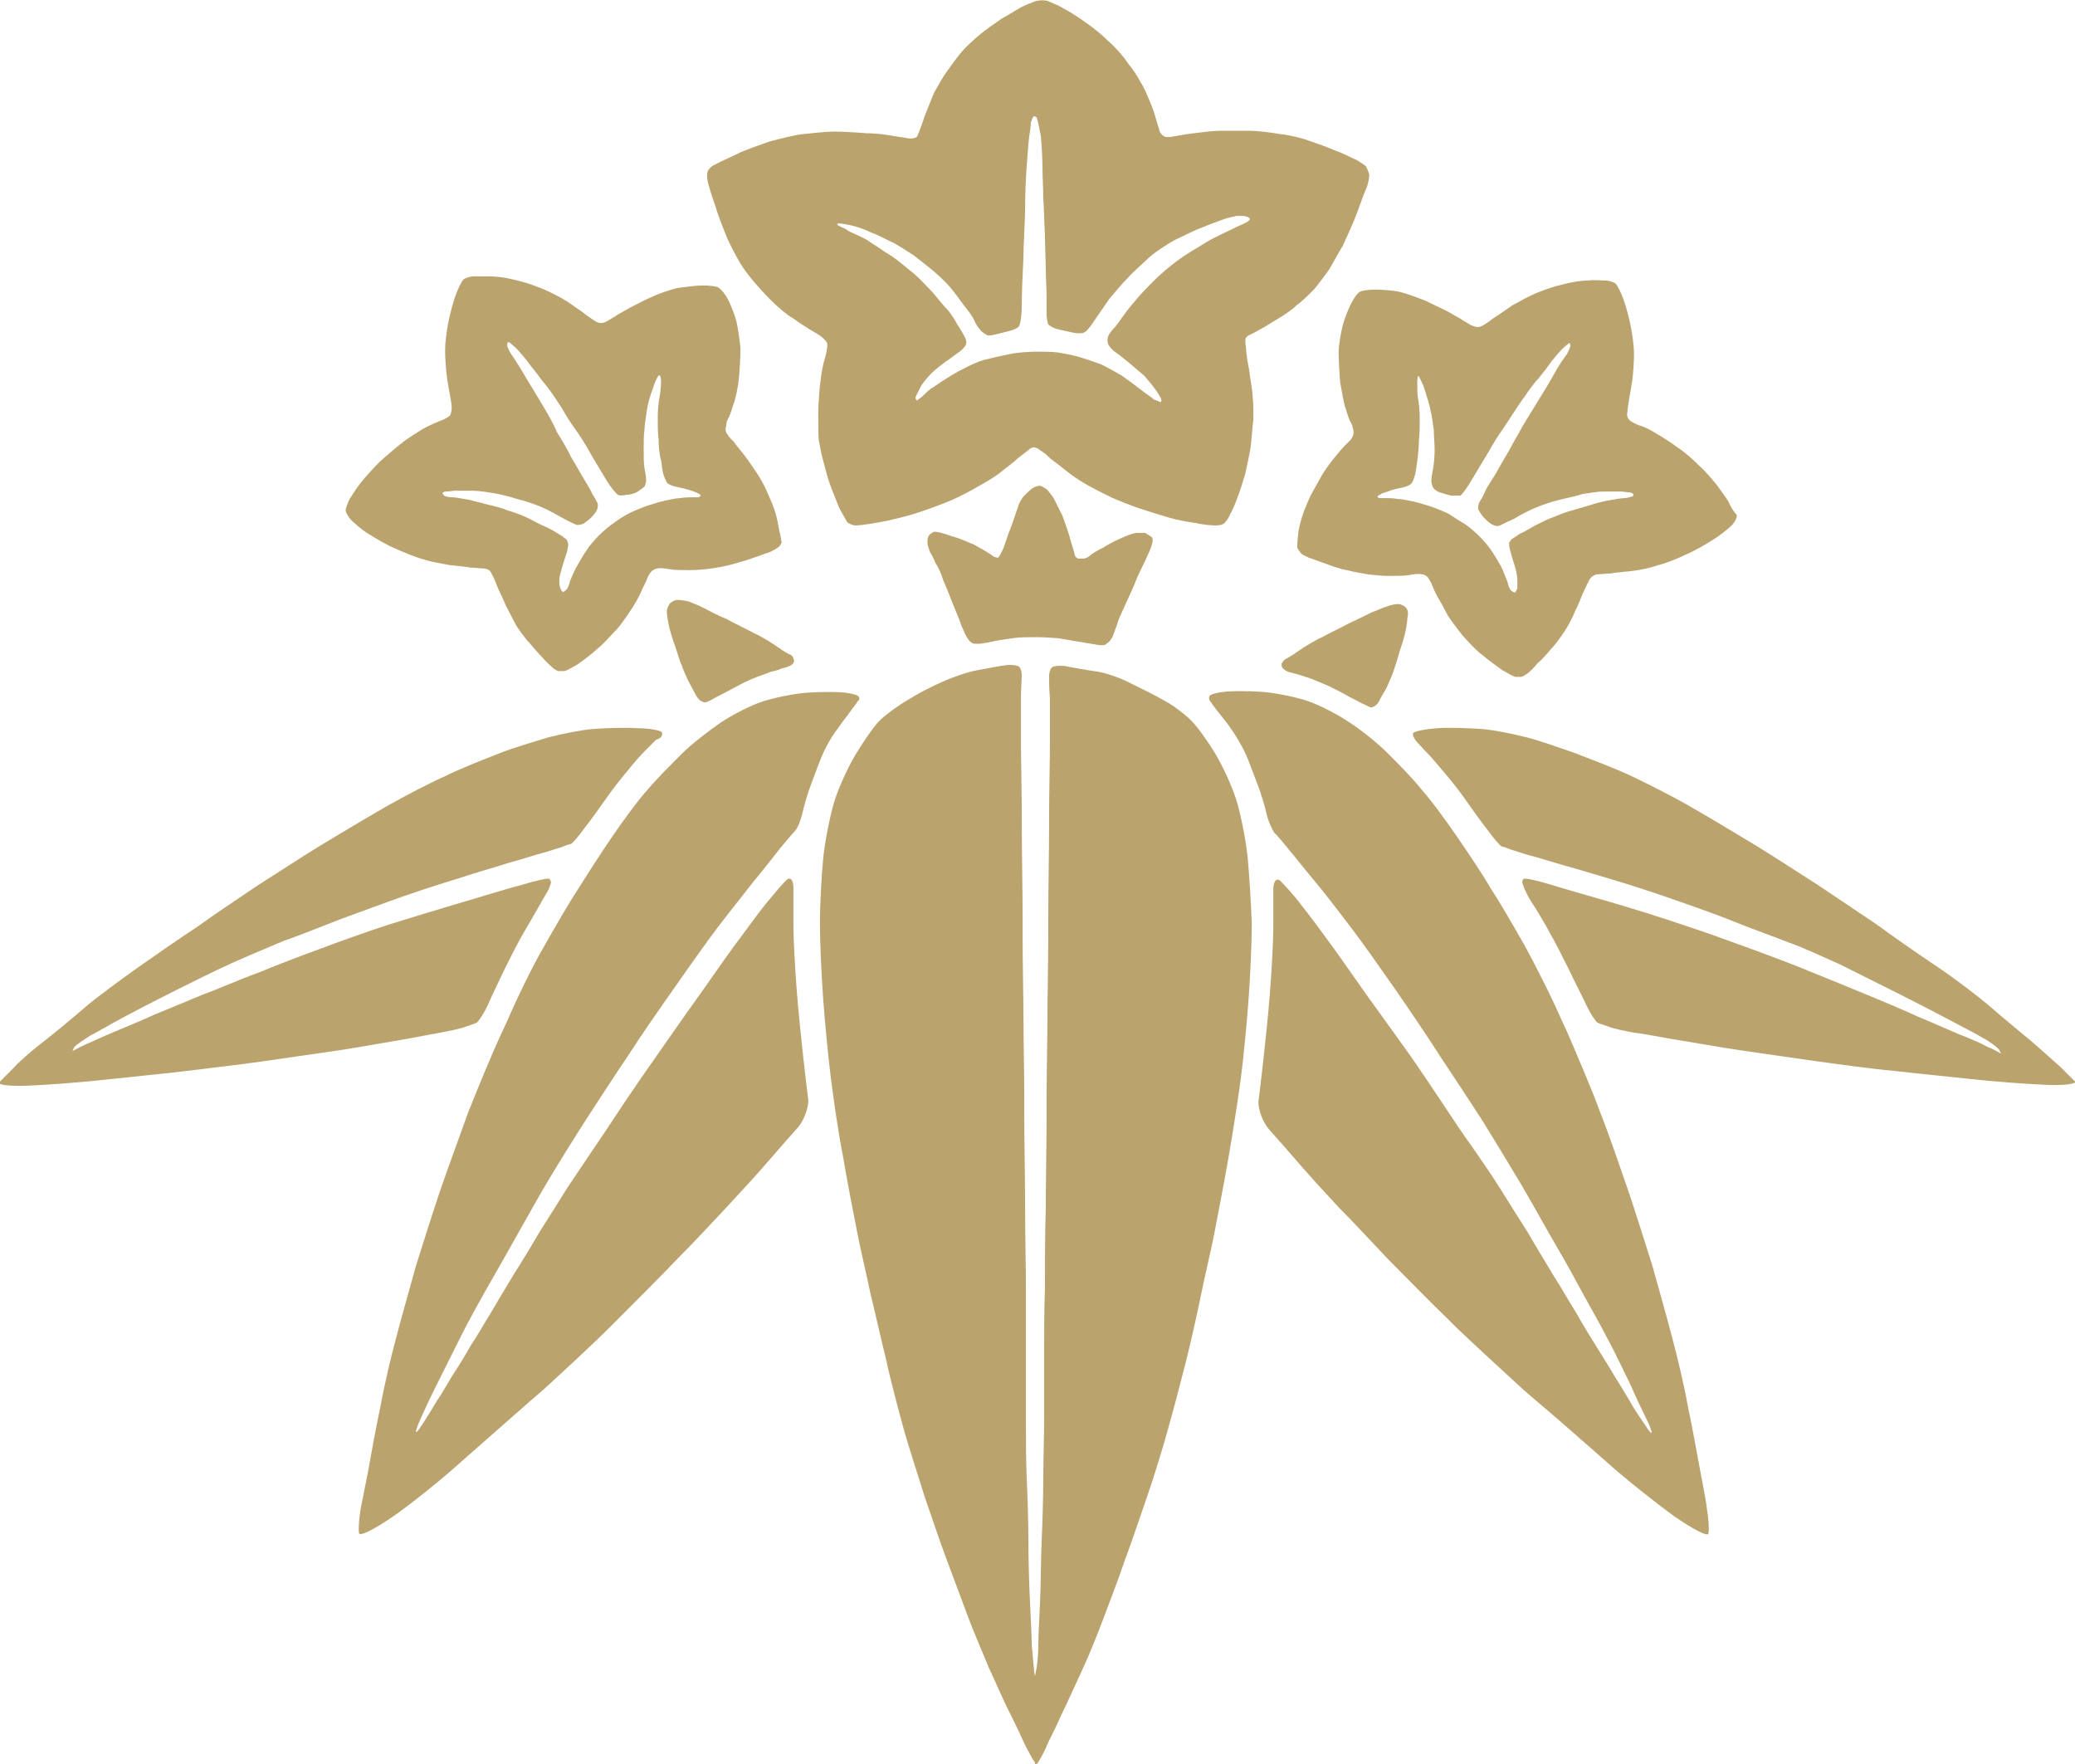
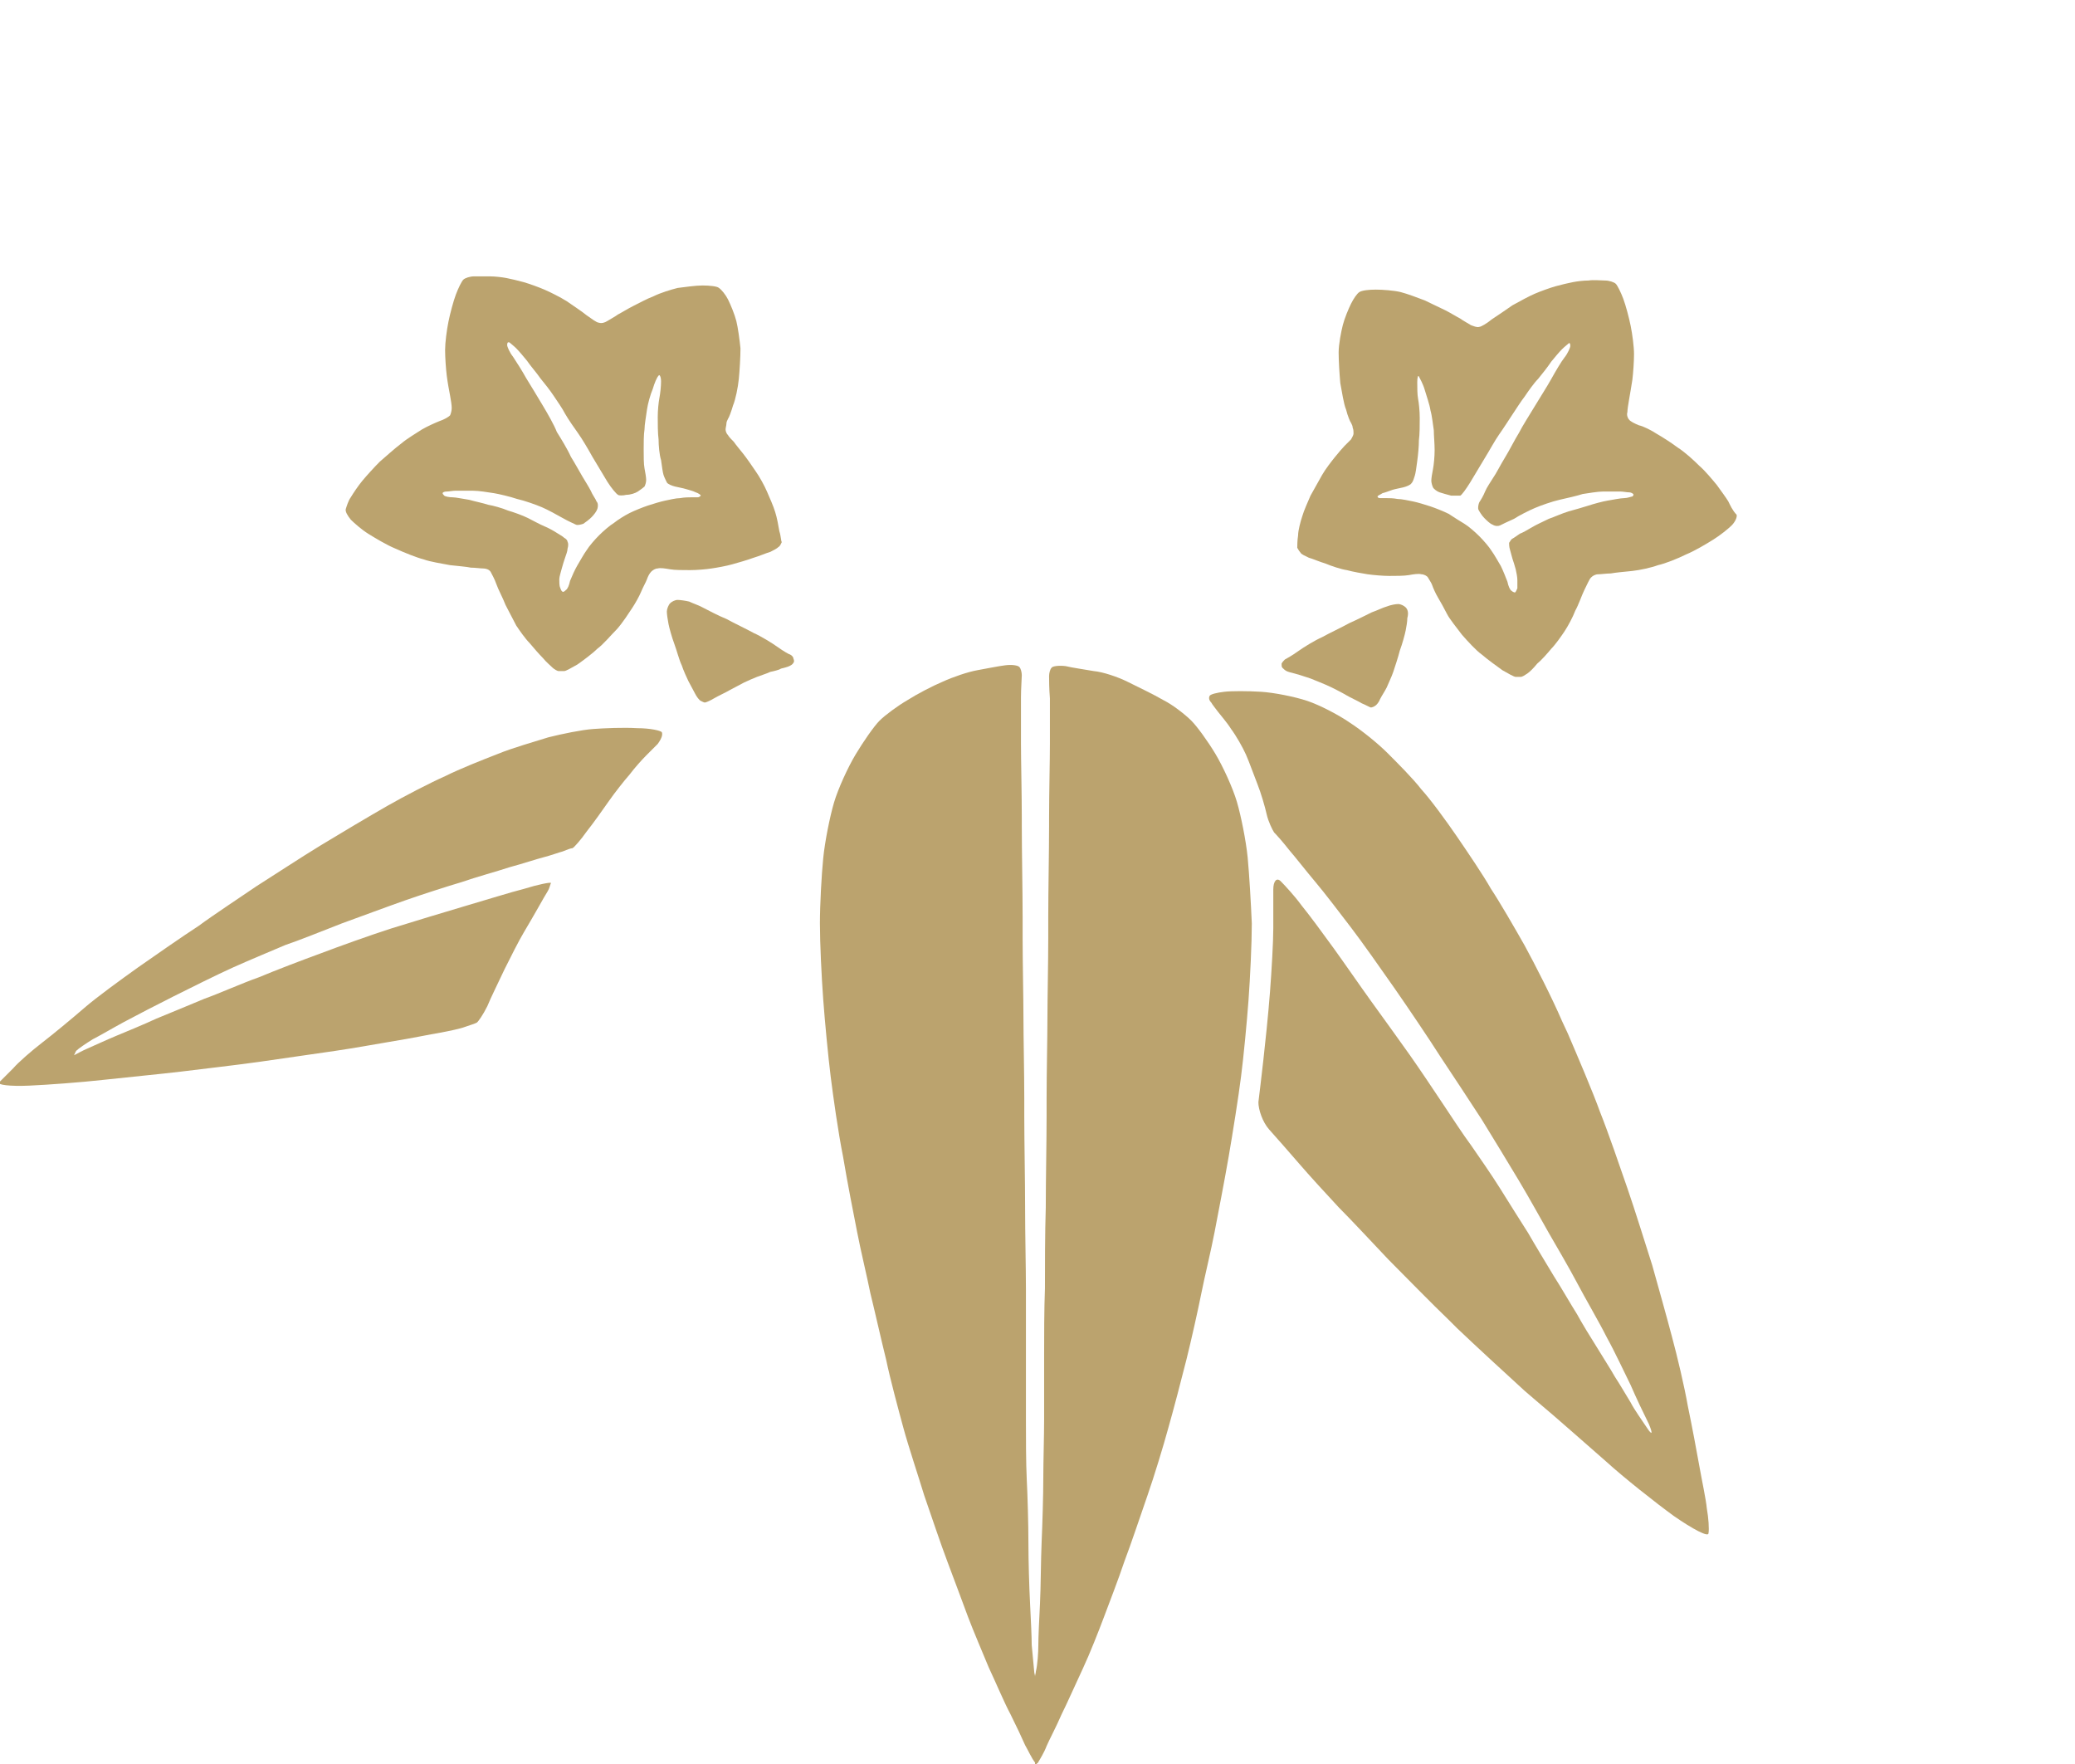
<svg xmlns="http://www.w3.org/2000/svg" version="1.1" id="レイヤー_1" x="0px" y="0px" viewBox="0 0 250.8 213.2" style="enable-background:new 0 0 250.8 213.2;" xml:space="preserve">
  <style type="text/css">
	svg{fill:#bba36e;}
</style>
  <g>
    <g>
      <path d="M169.9,73.4c-0.2-0.2-0.6-0.4-0.9-0.4c-0.3,0-0.9,0.1-1.4,0.3c-0.4,0.1-1.2,0.5-1.8,0.7c-0.6,0.3-1.8,0.9-2.7,1.3    c-0.9,0.5-2.4,1.2-3.3,1.7c-0.9,0.4-2.2,1.2-2.9,1.7c-0.7,0.5-1.4,0.9-1.6,1c-0.1,0.1-0.3,0.3-0.4,0.5c0,0.2,0,0.4,0.1,0.5    c0.1,0.1,0.3,0.3,0.5,0.4c0.2,0.1,0.6,0.2,1,0.3c0.4,0.1,1,0.3,1.3,0.4c0.4,0.1,1.1,0.4,1.6,0.6c0.5,0.2,1.2,0.5,1.6,0.7    c0.4,0.2,1.2,0.6,1.7,0.9c0.5,0.3,1.4,0.7,1.9,1c0.5,0.2,1,0.5,1.1,0.5c0.1,0,0.4-0.1,0.5-0.2c0.2-0.1,0.5-0.5,0.6-0.8    c0.2-0.4,0.6-1,0.8-1.4c0.2-0.5,0.6-1.3,0.8-1.9c0.2-0.6,0.6-1.8,0.8-2.6c0.3-0.8,0.6-1.9,0.7-2.4c0.1-0.5,0.2-1.1,0.2-1.5    C170.3,74,170.1,73.6,169.9,73.4z" />
      <path d="M94,78.2c-0.7-0.5-2-1.3-2.9-1.7c-0.9-0.5-2.4-1.2-3.3-1.7c-1-0.4-2.1-1-2.7-1.3c-0.5-0.3-1.4-0.6-1.8-0.8    c-0.4-0.1-1.1-0.2-1.4-0.2c-0.3,0-0.7,0.2-0.9,0.4c-0.2,0.2-0.4,0.7-0.4,1c0,0.3,0.1,1,0.2,1.5c0.1,0.5,0.4,1.6,0.7,2.4    c0.3,0.8,0.6,2,0.9,2.6c0.2,0.6,0.6,1.5,0.8,1.9c0.2,0.4,0.6,1.1,0.8,1.5c0.2,0.4,0.5,0.8,0.7,0.9c0.2,0.1,0.4,0.2,0.5,0.2    c0.1,0,0.6-0.2,1.1-0.5c0.5-0.3,1.4-0.7,1.9-1c0.6-0.3,1.3-0.7,1.7-0.9c0.4-0.2,1.1-0.5,1.6-0.7c0.5-0.2,1.2-0.4,1.6-0.6    c0.4-0.1,1-0.2,1.3-0.4c0.4-0.1,0.8-0.2,1-0.3c0.2-0.1,0.4-0.2,0.5-0.4c0.1-0.1,0.1-0.3,0-0.5c0-0.2-0.2-0.4-0.4-0.5    C95.4,79.1,94.7,78.7,94,78.2z" />
-       <path d="M138.4,64.4c-0.2,0-0.7,0-1,0c-0.3,0-1.2,0.3-1.8,0.6c-0.7,0.3-1.7,0.8-2.3,1.2c-0.6,0.3-1.3,0.7-1.5,0.9    c-0.2,0.2-0.6,0.4-0.8,0.4c-0.2,0-0.5,0-0.7,0c-0.2-0.1-0.3-0.2-0.4-0.4c0-0.1-0.1-0.5-0.2-0.8c-0.1-0.3-0.3-1-0.5-1.7    c-0.2-0.7-0.6-1.7-0.8-2.3c-0.3-0.6-0.7-1.4-0.9-1.8c-0.2-0.5-0.7-1-0.9-1.3c-0.3-0.2-0.7-0.5-0.9-0.5c-0.2,0-0.6,0.1-0.9,0.3    c-0.3,0.2-0.7,0.6-1,0.9c-0.3,0.3-0.7,1-0.8,1.5c-0.2,0.5-0.5,1.5-0.8,2.3c-0.3,0.7-0.7,1.9-0.9,2.5c-0.3,0.7-0.6,1.2-0.7,1.2    c-0.1,0-0.5-0.1-0.6-0.2c-0.2-0.2-0.6-0.4-0.9-0.6c-0.3-0.2-0.9-0.5-1.4-0.8c-0.5-0.2-1.4-0.6-2-0.8c-0.7-0.2-1.5-0.5-1.9-0.6    c-0.4-0.1-0.9-0.2-1-0.1c-0.1,0.1-0.4,0.2-0.5,0.4c-0.2,0.2-0.2,0.6-0.2,0.9c0,0.3,0.2,0.8,0.3,1.1c0.2,0.3,0.5,0.9,0.7,1.4    c0.3,0.4,0.7,1.3,0.9,2c0.3,0.7,0.8,1.9,1.1,2.7c0.3,0.8,0.9,2.1,1.1,2.8c0.3,0.7,0.6,1.4,0.8,1.6c0.1,0.2,0.3,0.4,0.5,0.5    c0.1,0.1,0.4,0.1,0.6,0.1c0.2,0,0.6,0,0.9-0.1c0.3,0,1-0.2,1.6-0.3c0.5-0.1,1.4-0.2,2-0.3c0.6-0.1,1.8-0.1,2.7-0.1    c1,0,2,0.1,2.2,0.1c0.3,0,0.9,0.1,1.4,0.2c0.5,0.1,1.3,0.2,1.8,0.3c0.5,0.1,1.3,0.2,1.8,0.3c0.4,0.1,0.9,0.1,1.1,0    c0.1-0.1,0.3-0.2,0.5-0.4c0.1-0.1,0.4-0.5,0.5-0.9c0.1-0.3,0.4-1,0.5-1.4c0.1-0.4,0.6-1.4,0.9-2.1c0.3-0.7,0.9-1.9,1.2-2.7    c0.3-0.8,0.9-2,1.2-2.6c0.3-0.7,0.7-1.5,0.8-1.9c0.1-0.3,0.2-0.8,0-1C138.9,64.7,138.6,64.5,138.4,64.4z" />
    </g>
    <g>
      <path d="M208.9,60.6c-0.3-0.5-0.9-1.3-1.4-2c-0.5-0.6-1.4-1.7-2.1-2.3c-0.7-0.7-1.8-1.7-2.6-2.2c-0.8-0.6-1.9-1.3-2.6-1.7    c-0.6-0.4-1.6-0.9-2.1-1c-0.5-0.2-1.1-0.5-1.2-0.7c-0.2-0.2-0.3-0.6-0.2-0.9c0-0.3,0.1-0.9,0.2-1.5c0.1-0.6,0.3-1.7,0.4-2.4    c0.1-0.8,0.2-2.2,0.2-3.1c0-0.9-0.2-2.4-0.4-3.4c-0.2-1-0.6-2.5-0.9-3.3c-0.3-0.8-0.7-1.6-0.9-1.8c-0.2-0.2-0.8-0.4-1.3-0.4    c-0.5,0-1.4-0.1-2,0c-0.6,0-1.4,0.1-1.9,0.2c-0.5,0.1-1.4,0.3-2.1,0.5c-0.7,0.2-1.8,0.6-2.5,0.9c-0.7,0.3-1.8,0.9-2.7,1.4    c-0.7,0.5-1.9,1.3-2.5,1.7c-0.6,0.5-1.3,0.9-1.5,0.9c-0.3,0.1-0.7-0.1-1-0.2c-0.3-0.2-0.9-0.5-1.3-0.8c-0.4-0.2-1.2-0.7-1.8-1    c-0.6-0.3-1.7-0.8-2.5-1.2c-0.8-0.3-2.1-0.8-2.9-1c-0.8-0.2-2.2-0.3-3-0.3c-0.9,0-1.7,0.1-2,0.3c-0.3,0.2-0.7,0.8-1,1.4    c-0.3,0.6-0.8,1.8-1,2.6c-0.2,0.8-0.5,2.3-0.5,3.3c0,1,0.1,2.6,0.2,3.7c0.2,1,0.4,2.5,0.7,3.2c0.2,0.8,0.5,1.5,0.6,1.6    c0.1,0.2,0.2,0.4,0.2,0.6c0.1,0.2,0.1,0.5,0.1,0.7c0,0.2-0.2,0.5-0.3,0.7c-0.2,0.2-0.5,0.5-0.8,0.8c-0.2,0.2-0.8,0.9-1.2,1.4    c-0.4,0.5-1.1,1.4-1.5,2.1c-0.4,0.7-1,1.8-1.4,2.5c-0.3,0.7-0.8,1.8-1,2.5c-0.2,0.6-0.5,1.7-0.5,2.3c-0.1,0.6-0.1,1.3-0.1,1.5    c0.1,0.2,0.3,0.5,0.4,0.6c0.1,0.2,0.6,0.4,1,0.6c0.4,0.1,1.3,0.5,2,0.7c0.7,0.3,1.9,0.7,2.6,0.8c0.7,0.2,1.9,0.4,2.5,0.5    c0.7,0.1,1.9,0.2,2.6,0.2c0.8,0,1.8,0,2.4-0.1c0.5-0.1,1.2-0.2,1.5-0.1c0.3,0,0.7,0.2,0.8,0.4c0.1,0.2,0.4,0.6,0.5,0.9    c0.1,0.3,0.4,1,0.7,1.5c0.3,0.5,0.8,1.4,1.1,2c0.3,0.6,1.2,1.7,1.8,2.5c0.7,0.8,1.7,1.9,2.4,2.4c0.7,0.6,1.8,1.4,2.5,1.9    c0.7,0.4,1.4,0.8,1.6,0.8c0.2,0,0.5,0,0.6,0c0.2,0,0.5-0.2,0.8-0.4c0.3-0.2,0.8-0.7,1.2-1.2c0.5-0.4,1.2-1.2,1.7-1.8    c0.5-0.5,1.2-1.5,1.6-2.1c0.4-0.6,1-1.7,1.3-2.5c0.4-0.7,0.8-1.9,1.1-2.5c0.3-0.6,0.6-1.3,0.8-1.5c0.2-0.2,0.5-0.4,0.9-0.4    c0.3,0,1-0.1,1.5-0.1c0.5-0.1,1.6-0.2,2.6-0.3c0.9-0.1,2.3-0.4,3.1-0.7c0.9-0.2,2.4-0.8,3.4-1.3c1-0.4,2.5-1.3,3.3-1.8    c0.8-0.5,1.8-1.3,2.2-1.7c0.4-0.4,0.7-1,0.6-1.3C209.4,61.7,209.1,61,208.9,60.6z M197.3,60c-0.1,0-0.6,0.2-1,0.2    c-0.4,0-1.4,0.2-2,0.3c-0.6,0.1-1.7,0.4-2.3,0.6c-0.6,0.2-1.7,0.5-2.4,0.7c-0.7,0.2-1.8,0.7-2.4,0.9c-0.6,0.3-1.5,0.7-2,1    c-0.5,0.3-1.2,0.7-1.5,0.8c-0.3,0.2-0.7,0.5-0.9,0.6c-0.2,0.1-0.3,0.4-0.4,0.5c0,0.1,0,0.5,0.1,0.8c0.1,0.3,0.2,0.8,0.3,1.1    c0.1,0.3,0.3,0.9,0.4,1.3c0.1,0.4,0.2,1,0.2,1.3c0,0.3,0,0.8,0,1c-0.1,0.2-0.2,0.5-0.3,0.5c-0.1,0-0.3-0.1-0.4-0.2    c-0.2-0.1-0.4-0.6-0.5-1.1c-0.2-0.5-0.5-1.3-0.8-1.9c-0.3-0.5-0.8-1.4-1.1-1.8c-0.3-0.5-1-1.3-1.5-1.8c-0.5-0.5-1.3-1.2-1.8-1.5    c-0.5-0.3-1.3-0.8-1.9-1.2c-0.6-0.3-1.6-0.7-2.2-0.9c-0.6-0.2-1.6-0.5-2.1-0.6c-0.5-0.1-1.4-0.3-1.9-0.3c-0.5-0.1-1-0.1-1.3-0.1    c-0.2,0-0.6,0-0.8,0c-0.2,0-0.3-0.1-0.3-0.2c0-0.1,0.3-0.2,0.6-0.4c0.4-0.1,0.9-0.3,1.2-0.4c0.3-0.1,0.9-0.2,1.3-0.3    c0.4-0.1,0.9-0.3,1-0.5c0.2-0.2,0.3-0.6,0.4-0.9c0.1-0.3,0.2-1,0.3-1.8c0.1-0.7,0.2-1.8,0.2-2.5c0.1-0.7,0.1-1.9,0.1-2.7    c0-0.8-0.1-1.8-0.2-2.3c-0.1-0.5-0.1-1.4-0.1-2c0-0.6,0.1-0.9,0.2-0.7c0.1,0.2,0.5,0.9,0.7,1.6c0.2,0.7,0.6,1.8,0.7,2.5    c0.2,0.7,0.3,1.8,0.4,2.4c0,0.6,0.1,1.6,0.1,2.4c0,0.8-0.1,1.8-0.2,2.3c-0.1,0.5-0.2,1.1-0.2,1.4c0,0.2,0.1,0.6,0.2,0.8    c0.1,0.2,0.5,0.5,0.8,0.6c0.3,0.1,1,0.3,1.4,0.4c0.4,0,0.9,0,1.1,0c0.2-0.1,0.7-0.8,1.2-1.6c0.5-0.8,1.3-2.2,1.8-3    c0.5-0.8,1.2-2.1,1.7-2.8c0.5-0.7,1.2-1.8,1.6-2.4c0.4-0.6,1.1-1.7,1.5-2.2c0.4-0.6,1.1-1.6,1.6-2.1c0.5-0.6,1.2-1.5,1.6-2.1    c0.4-0.5,1-1.2,1.3-1.5c0.3-0.3,0.7-0.6,0.8-0.7c0.1-0.1,0.2,0,0.2,0.3c0,0.2-0.3,0.9-0.7,1.4c-0.4,0.5-1.1,1.7-1.6,2.6    c-0.5,0.9-1.4,2.3-2,3.3c-0.6,1-1.5,2.4-1.9,3.2c-0.5,0.8-1.2,2.2-1.7,3c-0.5,0.8-1.1,2-1.4,2.4c-0.3,0.5-0.8,1.2-1,1.7    c-0.2,0.5-0.5,1-0.7,1.3c-0.1,0.2-0.2,0.7-0.1,0.9c0.1,0.2,0.4,0.7,0.7,1c0.3,0.3,0.7,0.7,1,0.8c0.3,0.2,0.7,0.2,0.9,0.1    c0.2-0.1,1-0.5,1.7-0.8c0.6-0.4,1.8-1,2.5-1.3c0.7-0.3,2.1-0.8,3-1c0.9-0.2,2.2-0.5,2.8-0.7c0.7-0.1,1.8-0.3,2.5-0.3    c0.7,0,1.7,0,2,0c0.4,0,0.8,0.1,1.1,0.1c0.2,0,0.4,0.1,0.5,0.2C197.5,59.8,197.4,59.9,197.3,60z" />
      <path d="M94.2,64.2c-0.1-0.6-0.3-1.7-0.5-2.3c-0.2-0.7-0.7-1.8-1-2.5c-0.3-0.7-0.9-1.8-1.4-2.5c-0.4-0.6-1.1-1.6-1.5-2.1    c-0.4-0.5-0.9-1.1-1.1-1.4c-0.2-0.2-0.6-0.6-0.7-0.8c-0.2-0.2-0.3-0.5-0.3-0.7c0-0.2,0.1-0.5,0.1-0.7c0-0.2,0.1-0.4,0.2-0.6    c0.1-0.1,0.4-0.9,0.6-1.6c0.3-0.7,0.6-2.2,0.7-3.2c0.1-1,0.2-2.7,0.2-3.7c-0.1-1-0.3-2.5-0.5-3.3c-0.2-0.8-0.7-2-1-2.6    c-0.3-0.6-0.8-1.2-1.1-1.4c-0.2-0.2-1.1-0.3-2-0.3c-0.8,0-2.2,0.2-3,0.3c-0.8,0.2-2.1,0.6-2.9,1c-0.8,0.3-1.9,0.9-2.5,1.2    c-0.6,0.3-1.4,0.8-1.8,1c-0.4,0.3-1,0.6-1.3,0.8c-0.3,0.2-0.7,0.3-1,0.2c-0.3,0-0.9-0.5-1.5-0.9c-0.6-0.5-1.7-1.2-2.4-1.7    c-0.8-0.5-2-1.1-2.7-1.4c-0.7-0.3-1.8-0.7-2.5-0.9c-0.7-0.2-1.6-0.4-2.1-0.5c-0.5-0.1-1.4-0.2-2-0.2c-0.6,0-1.4,0-1.9,0    c-0.5,0-1.1,0.2-1.3,0.4c-0.2,0.2-0.6,1-0.9,1.8c-0.3,0.8-0.7,2.3-0.9,3.3c-0.2,1-0.4,2.5-0.4,3.4c0,0.9,0.1,2.3,0.2,3.1    c0.1,0.8,0.3,1.9,0.4,2.4c0.1,0.5,0.2,1.2,0.2,1.5c0,0.3-0.1,0.7-0.2,0.9c-0.2,0.2-0.7,0.5-1.3,0.7c-0.5,0.2-1.4,0.6-2.1,1    c-0.6,0.4-1.8,1.1-2.5,1.7c-0.8,0.6-1.9,1.6-2.6,2.2c-0.7,0.7-1.6,1.7-2.1,2.3c-0.5,0.6-1.1,1.5-1.4,2c-0.3,0.4-0.5,1.1-0.6,1.4    c-0.1,0.3,0.2,0.8,0.6,1.3c0.4,0.4,1.3,1.2,2.1,1.7c0.8,0.5,2.3,1.4,3.3,1.8c1.1,0.5,2.6,1.1,3.4,1.3c0.8,0.3,2.2,0.5,3.2,0.7    c0.9,0.1,2.1,0.2,2.5,0.3c0.5,0,1.2,0.1,1.5,0.1c0.3,0,0.7,0.1,0.9,0.4c0.1,0.2,0.5,0.9,0.7,1.5c0.2,0.6,0.8,1.7,1.1,2.5    c0.4,0.8,1,1.9,1.3,2.5c0.4,0.6,1.1,1.6,1.6,2.1c0.5,0.6,1.2,1.4,1.6,1.8c0.4,0.5,1,1,1.2,1.2c0.2,0.2,0.6,0.4,0.7,0.4    c0.2,0,0.5,0,0.7,0c0.2,0,0.9-0.4,1.6-0.8c0.7-0.5,1.8-1.3,2.4-1.9c0.7-0.5,1.7-1.7,2.4-2.4c0.7-0.8,1.4-1.9,1.8-2.5    c0.4-0.6,0.9-1.5,1.1-2c0.2-0.5,0.6-1.2,0.7-1.5c0.1-0.3,0.3-0.7,0.5-0.9c0.2-0.2,0.5-0.4,0.8-0.4c0.3-0.1,0.9,0,1.5,0.1    c0.5,0.1,1.6,0.1,2.4,0.1c0.8,0,2-0.1,2.6-0.2c0.7-0.1,1.8-0.3,2.5-0.5c0.7-0.2,1.8-0.5,2.6-0.8c0.7-0.2,1.6-0.6,2-0.7    c0.4-0.2,0.8-0.4,1-0.6c0.2-0.1,0.3-0.4,0.4-0.6C94.4,65.5,94.4,64.8,94.2,64.2z M84.3,60.1c-0.2,0-0.6,0-0.8,0    c-0.2,0-0.8,0-1.3,0.1c-0.5,0-1.3,0.2-1.8,0.3c-0.5,0.1-1.5,0.4-2.1,0.6c-0.6,0.2-1.6,0.6-2.2,0.9c-0.6,0.3-1.4,0.8-1.9,1.2    c-0.5,0.3-1.3,1-1.8,1.5c-0.5,0.5-1.2,1.3-1.5,1.8c-0.3,0.4-0.8,1.3-1.1,1.8c-0.3,0.5-0.7,1.4-0.9,1.9c-0.1,0.5-0.3,1-0.5,1.1    c-0.1,0.1-0.3,0.3-0.4,0.2c-0.1,0-0.2-0.2-0.3-0.5c-0.1-0.2-0.1-0.7-0.1-1c0-0.3,0.2-0.9,0.3-1.3c0.1-0.4,0.3-1,0.4-1.3    c0.1-0.3,0.3-0.8,0.3-1.1c0.1-0.3,0.1-0.7,0-0.8c0-0.2-0.2-0.4-0.4-0.5c-0.2-0.2-0.6-0.4-0.9-0.6c-0.3-0.2-1-0.6-1.5-0.8    c-0.5-0.2-1.4-0.7-2-1c-0.6-0.3-1.7-0.7-2.4-0.9c-0.7-0.3-1.8-0.6-2.4-0.7c-0.6-0.2-1.6-0.4-2.3-0.6c-0.7-0.1-1.6-0.3-2-0.3    c-0.4,0-0.9-0.1-1-0.2c-0.1-0.1-0.2-0.2-0.2-0.3c0-0.1,0.2-0.2,0.5-0.2c0.3,0,0.7-0.1,1.1-0.1c0.4,0,1.3,0,2,0    c0.8,0,1.9,0.2,2.6,0.3c0.6,0.1,1.9,0.4,2.8,0.7c0.9,0.2,2.3,0.7,3,1c0.7,0.3,1.8,0.9,2.5,1.3c0.7,0.4,1.4,0.7,1.6,0.8    c0.2,0.1,0.6,0,0.9-0.1c0.3-0.2,0.7-0.5,1-0.8c0.3-0.3,0.6-0.7,0.7-1c0.1-0.3,0.1-0.7-0.1-0.9c-0.1-0.3-0.5-0.8-0.7-1.3    c-0.2-0.4-0.7-1.2-1-1.7c-0.3-0.5-0.9-1.6-1.4-2.4c-0.4-0.9-1.2-2.2-1.7-3C67,51.4,66.2,50,65.6,49c-0.6-1-1.5-2.5-2-3.3    c-0.5-0.9-1.2-2-1.6-2.6c-0.4-0.5-0.7-1.2-0.7-1.4c0-0.3,0.1-0.4,0.3-0.3c0.1,0.1,0.5,0.4,0.8,0.7c0.3,0.3,0.9,1,1.3,1.5    c0.4,0.6,1.2,1.5,1.6,2.1c0.5,0.6,1.2,1.5,1.6,2.1c0.4,0.6,1.1,1.6,1.4,2.2c0.4,0.7,1.1,1.7,1.6,2.4c0.5,0.7,1.2,1.9,1.7,2.8    c0.5,0.8,1.3,2.2,1.8,3c0.5,0.8,1.1,1.5,1.3,1.6c0.1,0.1,0.6,0.1,1,0c0.5,0,1.1-0.2,1.4-0.4c0.3-0.2,0.7-0.5,0.8-0.6    c0.1-0.2,0.2-0.5,0.2-0.8c0-0.3-0.1-0.9-0.2-1.4c-0.1-0.5-0.1-1.5-0.1-2.3c0-0.7,0-1.8,0.1-2.4c0-0.6,0.2-1.6,0.3-2.4    c0.1-0.7,0.4-1.8,0.7-2.5c0.2-0.7,0.5-1.4,0.7-1.6c0.1-0.2,0.3,0.1,0.3,0.7c0,0.6-0.1,1.5-0.2,2c-0.1,0.5-0.2,1.5-0.2,2.3    c0,0.7,0,2,0.1,2.7c0,0.7,0.1,1.9,0.3,2.5c0.1,0.7,0.2,1.5,0.3,1.8c0.1,0.3,0.3,0.7,0.4,0.9c0.1,0.2,0.6,0.4,1,0.5    c0.4,0.1,1,0.2,1.3,0.3c0.3,0.1,0.8,0.2,1.2,0.4c0.3,0.1,0.6,0.3,0.6,0.4C84.6,60,84.5,60.1,84.3,60.1z" />
-       <path d="M165.5,21.1c-0.1-0.4-0.3-0.8-0.4-1c-0.2-0.2-0.7-0.5-1.2-0.8c-0.5-0.2-1.6-0.8-2.5-1.1c-0.9-0.4-2.3-0.9-3.2-1.2    c-0.8-0.3-2.4-0.7-3.5-0.8c-1.1-0.2-2.8-0.4-3.8-0.4c-1,0-2.5,0-3.4,0c-0.9,0-2.3,0.2-3.2,0.3c-0.9,0.1-2,0.3-2.5,0.4    c-0.5,0.1-1,0.1-1.2-0.1c-0.2-0.1-0.5-0.5-0.5-0.8c-0.1-0.3-0.3-0.9-0.4-1.3c-0.1-0.4-0.4-1.3-0.7-2c-0.3-0.7-0.7-1.7-1.1-2.3    c-0.3-0.6-1-1.7-1.6-2.4c-0.5-0.8-1.6-2-2.3-2.6c-0.7-0.7-1.9-1.7-2.8-2.3c-0.8-0.6-2.1-1.4-2.7-1.7c-0.6-0.4-1.5-0.7-1.9-0.9    c-0.4-0.1-1.1-0.1-1.6,0.1c-0.5,0.2-1.3,0.5-1.8,0.8c-0.5,0.3-1.5,0.9-2.2,1.3c-0.7,0.5-1.9,1.3-2.6,1.9c-0.7,0.6-1.7,1.5-2.2,2.1    c-0.5,0.6-1.3,1.7-1.8,2.4c-0.5,0.7-1.1,1.8-1.5,2.5c-0.3,0.7-0.8,2-1.2,3c-0.3,1-0.7,1.9-0.8,2.2c-0.1,0.3-0.7,0.4-1.2,0.3    c-0.5-0.1-1.4-0.2-1.9-0.3c-0.5-0.1-1.9-0.3-3.1-0.3c-1.2-0.1-2.9-0.2-3.9-0.2c-1,0-2.6,0.2-3.7,0.3c-1.1,0.1-2.9,0.6-4.1,0.9    c-1.1,0.4-2.9,1-3.9,1.5c-1,0.5-2.2,1-2.7,1.3c-0.5,0.2-0.9,0.7-0.9,1c-0.1,0.3,0,0.9,0.1,1.3c0.1,0.4,0.5,1.7,0.9,2.8    c0.3,1.1,1,2.8,1.4,3.8c0.4,0.9,1.1,2.2,1.5,2.9c0.4,0.7,1.1,1.6,1.6,2.2c0.5,0.6,1.4,1.6,2.1,2.3c0.7,0.7,1.9,1.8,2.8,2.3    c0.8,0.6,2.1,1.4,2.8,1.8c0.7,0.4,1.3,1,1.3,1.3c0,0.3-0.1,1.1-0.3,1.7c-0.2,0.6-0.4,1.7-0.5,2.5c-0.1,0.7-0.3,2.7-0.3,4.2    c0,1.5,0,3.1,0.1,3.4c0.1,0.4,0.2,1.2,0.4,1.9c0.2,0.7,0.5,2,0.8,2.9c0.3,0.9,0.9,2.3,1.2,3.1c0.4,0.8,0.9,1.6,1,1.8    c0.2,0.2,0.7,0.4,1,0.4c0.4,0,1.2-0.1,1.8-0.2c0.6-0.1,1.8-0.3,2.6-0.5c0.9-0.2,2.5-0.6,3.6-1c1.2-0.4,2.8-1,3.7-1.4    c0.9-0.4,2.3-1.1,3.1-1.6c0.9-0.5,2.1-1.2,2.7-1.7c0.6-0.5,1.6-1.2,2.1-1.7c0.5-0.4,1.2-0.9,1.4-1.1c0.2-0.2,0.6-0.3,0.7-0.2    c0.1,0,0.4,0.1,0.6,0.3c0.2,0.1,0.4,0.3,0.6,0.4c0.1,0.1,0.5,0.5,0.9,0.8c0.4,0.3,1.2,0.9,1.8,1.4c0.6,0.5,1.7,1.2,2.4,1.6    c0.7,0.4,1.9,1,2.9,1.5c0.9,0.4,2.4,1,3.3,1.3c0.9,0.3,2.5,0.8,3.5,1.1c1,0.3,2.5,0.6,3.4,0.7c0.8,0.2,1.9,0.3,2.4,0.3    c0.5,0,1-0.1,1.2-0.4c0.2-0.2,0.5-0.7,0.6-1c0.2-0.3,0.6-1.2,0.8-1.8c0.3-0.7,0.7-2,1-3c0.2-1,0.6-2.6,0.7-3.6    c0.1-0.9,0.2-2.3,0.3-3.1c0-0.8,0-2-0.1-2.7c0-0.7-0.3-2.1-0.4-3.1c-0.2-1-0.4-2.2-0.4-2.8c-0.1-0.6-0.1-1.1,0-1.2    c0.1-0.1,0.3-0.3,0.6-0.4c0.2-0.1,0.8-0.4,1.3-0.7c0.4-0.2,1.3-0.8,2-1.2c0.7-0.4,1.7-1.1,2.2-1.6c0.6-0.4,1.5-1.3,2.1-1.9    c0.6-0.7,1.4-1.8,1.9-2.5c0.4-0.7,1.1-2,1.6-2.8c0.4-0.9,1.1-2.4,1.5-3.4c0.4-1,0.9-2.5,1.2-3.2C165.4,22.3,165.5,21.4,165.5,21.1    z M150.9,26.7c-0.2,0.2-1.2,0.6-2,1c-0.8,0.4-2.4,1.1-3.3,1.7c-1,0.6-2.5,1.5-3.3,2.1c-0.8,0.6-2,1.6-2.7,2.3    c-0.7,0.7-1.6,1.6-2.1,2.2c-0.5,0.6-1.2,1.4-1.6,2c-0.4,0.5-0.9,1.3-1.2,1.6c-0.3,0.3-0.6,0.7-0.7,0.9c-0.1,0.2-0.2,0.6-0.1,0.9    c0,0.3,0.4,0.7,0.7,1c0.3,0.2,1.1,0.8,1.7,1.3c0.6,0.5,1.5,1.3,2,1.7c0.5,0.6,1.1,1.3,1.3,1.6c0.3,0.4,0.6,0.9,0.7,1.1    c0.1,0.2,0.1,0.4,0,0.5c-0.1,0-0.4-0.2-0.8-0.3c-0.3-0.3-1-0.7-1.6-1.2c-0.5-0.4-1.6-1.2-2.3-1.7c-0.7-0.4-1.9-1.1-2.6-1.4    c-0.8-0.3-2-0.7-2.7-0.9c-0.7-0.2-1.8-0.4-2.4-0.5c-0.7-0.1-1.9-0.1-2.7-0.1c-0.8,0-2.3,0.1-3.2,0.3c-1,0.2-2.3,0.5-3.1,0.7    c-0.7,0.2-1.8,0.7-2.5,1.1c-0.7,0.3-1.6,0.9-2.1,1.2c-0.5,0.3-1.2,0.8-1.5,1c-0.4,0.2-0.8,0.6-1,0.8c-0.2,0.2-0.5,0.5-0.6,0.5    c-0.2,0.2-0.4,0.3-0.4,0.3c-0.1-0.1-0.2-0.3-0.1-0.5c0.1-0.2,0.4-0.8,0.6-1.2c0.2-0.4,0.9-1.2,1.3-1.6c0.5-0.5,1.3-1.1,1.7-1.4    c0.5-0.3,1.1-0.8,1.4-1c0.3-0.2,0.7-0.5,0.8-0.7c0.2-0.2,0.3-0.4,0.3-0.6c0-0.2-0.1-0.5-0.2-0.7c-0.1-0.2-0.5-0.9-0.9-1.5    c-0.3-0.6-0.9-1.5-1.3-1.9c-0.4-0.4-1.2-1.4-1.7-2c-0.6-0.6-1.5-1.6-2.2-2.2c-0.6-0.5-1.6-1.3-2.1-1.7c-0.5-0.4-1.4-0.9-1.8-1.2    c-0.4-0.3-1.1-0.7-1.5-1c-0.4-0.3-1.1-0.6-1.5-0.8c-0.4-0.2-1-0.4-1.2-0.6c-0.3-0.2-0.6-0.3-0.8-0.4c-0.2-0.1-0.4-0.2-0.4-0.3    c0-0.1,0.1-0.1,0.2-0.1c0.2,0,0.8,0.1,1.3,0.2c0.6,0.1,1.8,0.5,2.6,0.9c0.9,0.3,2.1,1,2.8,1.3c0.7,0.4,1.8,1.1,2.4,1.5    c0.6,0.5,1.8,1.4,2.5,2c0.8,0.7,1.7,1.6,2,2c0.4,0.5,1,1.3,1.5,2c0.5,0.6,1.1,1.4,1.3,1.9c0.2,0.5,0.6,1,0.8,1.2    c0.2,0.2,0.5,0.4,0.7,0.5c0.2,0.1,0.7,0,1.1-0.1c0.4-0.1,1.2-0.3,1.6-0.4c0.4-0.1,0.9-0.3,1.1-0.5c0.2-0.1,0.4-1.3,0.4-2.7    c0-1.3,0.1-3.8,0.2-5.6c0-1.7,0.2-4.4,0.2-6c0-1.6,0.1-3.9,0.2-5.2c0.1-1.3,0.2-2.8,0.3-3.5c0.1-0.6,0.2-1.4,0.2-1.7    c0.1-0.3,0.2-0.6,0.3-0.7c0.1-0.1,0.3,0,0.4,0.1c0.1,0.2,0.3,1.2,0.5,2.2c0.1,1,0.2,2.7,0.2,3.8c0,1,0.1,2.7,0.1,3.8    c0.1,1,0.1,3,0.2,4.3c0,1.3,0.1,3.2,0.1,4.2c0,1,0.1,2.5,0.1,3.3c0,0.8,0,1.8,0,2.2c0,0.4,0.1,0.9,0.2,1.2    c0.2,0.2,0.7,0.5,1.2,0.6c0.5,0.1,1.3,0.3,1.8,0.4c0.5,0.1,1.1,0.1,1.3,0c0.3-0.1,0.8-0.7,1.3-1.5c0.5-0.7,1.3-1.9,1.8-2.6    c0.6-0.7,1.5-1.8,2.2-2.5c0.6-0.7,1.9-1.8,2.6-2.5c0.8-0.7,2.2-1.6,3.1-2.1c0.9-0.4,2.4-1.2,3.3-1.5c0.9-0.4,2.1-0.8,2.6-1    c0.5-0.2,1.2-0.3,1.5-0.4c0.3,0,0.7,0,1,0C151.2,26.3,151.2,26.5,150.9,26.7z" />
    </g>
    <path d="M150.8,103.6c-0.2-2-0.8-5-1.3-6.7c-0.5-1.7-1.7-4.3-2.6-5.8c-0.9-1.5-2.2-3.3-2.9-4c-0.7-0.7-2.2-1.9-3.4-2.5   c-1.2-0.7-3.1-1.6-4.3-2.2c-1.2-0.6-3-1.2-4.1-1.3c-1.1-0.2-2.6-0.4-3.4-0.6c-0.8-0.1-1.6,0-1.7,0.2c-0.2,0.2-0.3,0.7-0.3,1   c0,0.3,0,1.5,0.1,2.7c0,1.1,0,3.6,0,5.5c0,2-0.1,6-0.1,9l0,0.9c0,3-0.1,7.9-0.1,11l0,2.5c0,3-0.1,7.4-0.1,9.7   c0,2.3-0.1,6.7-0.1,9.7l0,2.1c0,3-0.1,8-0.1,11v0.1c-0.1,3-0.1,7.4-0.1,9.8c-0.1,2.4-0.1,6.1-0.1,8.2c0,2.2,0,5.6,0,7.6   c0,2-0.1,5.2-0.1,7.2c0,1.9-0.1,5.4-0.2,7.6c-0.1,2.2-0.1,5.6-0.2,7.5c-0.1,1.9-0.2,4.1-0.2,5c0,0.9-0.1,2.4-0.3,3.2   c0,0.2-0.1,0.4-0.1,0.6c0-0.2-0.1-0.4-0.1-0.6c-0.1-0.9-0.2-2.3-0.3-3.2c0-0.9-0.1-3.1-0.2-5c-0.1-1.9-0.2-5.2-0.2-7.4   c0-2.2-0.1-5.7-0.2-7.6c-0.1-2-0.1-5.2-0.1-7.2c0-2,0-5.4,0-7.6c0-2.2,0-5.9,0-8.2c0-2.4-0.1-6.8-0.1-9.8v-0.2c0-3-0.1-7.9-0.1-11   l0-2.1c0-3-0.1-7.4-0.1-9.7c0-2.3-0.1-6.7-0.1-9.7v-2.5c0-3-0.1-8-0.1-11v-0.9c0-3-0.1-7.1-0.1-9c0-2,0-4.5,0-5.6   c0-1.1,0.1-2.3,0.1-2.7c0-0.3-0.1-0.8-0.3-1c-0.2-0.2-0.9-0.3-1.7-0.2c-0.8,0.1-2.3,0.4-3.4,0.6c-1.1,0.2-2.9,0.8-4.2,1.4   c-1.2,0.5-3.1,1.5-4.2,2.2c-1.2,0.7-2.7,1.8-3.4,2.5c-0.7,0.7-2,2.6-2.9,4.1c-0.9,1.5-2.1,4.1-2.6,5.8c-0.5,1.7-1.1,4.7-1.3,6.7   c-0.2,2-0.4,5.6-0.4,7.9c0,2.4,0.2,6.5,0.4,9.2c0.2,2.7,0.6,6.9,0.9,9.3c0.3,2.4,0.9,6.7,1.5,9.7c0.5,3,1.3,7.1,1.7,9.1   c0.4,2.1,1.2,5.4,1.6,7.4c0.5,2,1.3,5.6,1.9,8c0.5,2.4,1.5,6.1,2.1,8.3c0.6,2.2,1.8,5.8,2.5,8.1c0.8,2.3,2,5.9,2.8,8   c0.8,2.1,1.9,5.1,2.5,6.7c0.6,1.6,1.8,4.4,2.5,6.1c0.8,1.7,1.9,4.3,2.6,5.6c0.7,1.4,1.5,3.1,1.8,3.8c0.4,0.7,0.8,1.6,1.2,2.1   c0,0,0,0,0,0.1c0,0,0,0,0,0.1c0.1,0,0.1,0,0.1,0c0,0,0,0.1,0.1,0h0c0-0.1,0-0.1,0.1-0.1c0.3-0.5,0.8-1.3,1.1-2.1   c0.3-0.7,1.2-2.4,1.8-3.8c0.7-1.4,1.8-3.9,2.6-5.6c0.8-1.7,1.9-4.5,2.5-6.1c0.6-1.6,1.8-4.7,2.5-6.8c0.8-2.1,2-5.7,2.8-8   c0.8-2.3,1.9-5.9,2.5-8.1c0.6-2.1,1.6-5.9,2.2-8.3c0.6-2.4,1.4-6,1.8-8c0.4-2,1.2-5.3,1.6-7.4c0.4-2.1,1.2-6.2,1.7-9.1   c0.5-2.9,1.2-7.3,1.5-9.7c0.3-2.3,0.7-6.5,0.9-9.2c0.2-2.7,0.4-6.9,0.4-9.3C151.2,109.2,151,105.7,150.8,103.6z" />
    <path d="M146.2,84.1c0.1-0.2,0.9-0.4,1.8-0.5c0.8-0.1,2.8-0.1,4.4,0c1.6,0.1,4.1,0.6,5.6,1.1c1.5,0.5,3.8,1.7,5.1,2.6   c1.4,0.9,3.4,2.5,4.6,3.7c1.2,1.2,3.1,3.1,4.1,4.4c1.1,1.2,3,3.8,4.3,5.7c1.3,1.9,3.2,4.7,4.1,6.3c1,1.5,2.8,4.6,4.1,6.9   c1.2,2.2,3.3,6.3,4.5,9.1l0.7,1.5c1.2,2.8,3,7,3.9,9.5c1,2.5,2.4,6.6,3.3,9.2c0.9,2.6,2.2,6.8,3,9.3c0.7,2.5,1.8,6.4,2.4,8.7   c0.6,2.2,1.5,6,1.9,8.3c0.5,2.4,1.1,5.6,1.4,7.3c0.3,1.7,0.8,4,0.9,5.1c0.2,1.1,0.3,2.5,0.2,3c0,0.5-1.9-0.5-4.2-2.1   c-2.2-1.6-6-4.6-8.2-6.6c-2.3-2-6-5.3-8.4-7.3l-1.4-1.2c-2.3-2.1-6-5.5-8.2-7.6l-0.9-0.9c-2.2-2.1-5.5-5.5-7.4-7.4   c-1.8-1.9-4.5-4.8-6-6.3c-1.4-1.5-3.6-3.9-4.8-5.3c-1.2-1.4-2.8-3.2-3.6-4.1c-0.8-0.9-1.3-2.4-1.3-3.3c0.1-0.9,0.4-3.2,0.6-5.1   c0.2-1.8,0.6-5.5,0.8-8.2c0.2-2.6,0.4-6.1,0.4-7.7c0-1.6,0-3.7,0-4.7c0-1,0.4-1.5,0.9-1c0.5,0.5,1.7,1.8,2.5,2.9   c0.9,1.1,2.6,3.4,3.9,5.2c1.3,1.8,3.3,4.7,4.6,6.5c1.3,1.8,3.4,4.7,4.6,6.4c1.2,1.7,3,4.4,4,5.9c1,1.5,2.5,3.8,3.4,5   c0.9,1.3,2.5,3.6,3.5,5.2c1,1.6,2.5,4,3.4,5.4c0.8,1.4,2.2,3.7,3.1,5.2c0.9,1.4,2.1,3.5,2.8,4.6c0.6,1.1,1.7,2.9,2.4,4   c0.6,1,1.7,2.7,2.2,3.6c0.6,0.9,1.4,2.3,1.9,3.1c0.4,0.8,1.4,2.2,2,3.1c0.6,0.9,0.7,0.7,0.2-0.5c-0.6-1.2-1.6-3.3-2.2-4.7   c-0.7-1.4-1.9-4-2.9-5.8c-0.9-1.8-2.6-4.7-3.6-6.6c-1-1.9-2.6-4.6-3.4-6c-0.8-1.4-2.4-4.3-3.6-6.3c-1.2-2-3.2-5.3-4.5-7.4   c-1.3-2-3.6-5.5-5-7.6c-1.4-2.2-3.9-5.9-5.5-8.2c-1.6-2.3-4-5.7-5.3-7.4c-1.3-1.7-3.2-4.2-4.3-5.5c-1.1-1.3-2.5-3.1-3.2-3.9   c-0.7-0.9-1.5-1.8-1.8-2.1c-0.2-0.3-0.7-1.3-0.9-2.2c-0.2-0.9-0.7-2.6-1.1-3.6c-0.4-1-1-2.7-1.4-3.6c-0.4-0.9-1.2-2.3-1.8-3.1   c-0.5-0.8-1.3-1.7-1.6-2.1c-0.3-0.4-0.7-0.9-0.8-1.1C146.1,84.6,146.1,84.3,146.2,84.1z" />
-     <path d="M103.8,84.2c-0.1-0.2-0.9-0.4-1.7-0.5c-0.9-0.1-2.8-0.1-4.4,0c-1.6,0.1-4.1,0.6-5.6,1.1c-1.5,0.5-3.8,1.7-5.1,2.6   c-1.3,0.9-3.4,2.5-4.6,3.7c-1.2,1.2-3.1,3.1-4.1,4.3c-1.1,1.2-3,3.8-4.3,5.7c-1.3,1.9-3.1,4.7-4.1,6.3c-1,1.5-2.8,4.6-4.1,6.9   c-1.3,2.2-3.3,6.3-4.5,9.1l-0.7,1.5c-1.3,2.8-3,7-4,9.5c-0.9,2.5-2.4,6.6-3.3,9.2c-0.9,2.6-2.2,6.8-3,9.3c-0.7,2.5-1.8,6.4-2.4,8.7   c-0.6,2.2-1.5,6-1.9,8.3c-0.5,2.3-1.1,5.6-1.4,7.3c-0.3,1.7-0.8,4-1,5.1c-0.2,1.1-0.3,2.5-0.2,3c0.1,0.4,1.9-0.5,4.2-2.1   c2.3-1.6,6-4.6,8.2-6.6c2.3-2,6-5.3,8.3-7.3l1.4-1.2c2.3-2.1,6-5.5,8.2-7.7l0.9-0.9c2.2-2.2,5.5-5.5,7.4-7.5c1.9-1.9,4.6-4.8,6-6.3   c1.4-1.5,3.6-3.9,4.8-5.3c1.2-1.4,2.8-3.2,3.6-4.1c0.8-0.9,1.3-2.4,1.3-3.3c-0.1-0.9-0.4-3.2-0.6-5.1c-0.2-1.9-0.6-5.5-0.8-8.2   c-0.2-2.6-0.4-6.1-0.4-7.7c0-1.6,0-3.7,0-4.7c0-1-0.4-1.4-0.9-0.9c-0.5,0.5-1.6,1.8-2.5,2.9c-0.9,1.1-2.6,3.5-3.9,5.2   c-1.3,1.8-3.3,4.7-4.6,6.5c-1.3,1.8-3.3,4.7-4.5,6.4c-1.2,1.7-3,4.3-4,5.8c-1,1.5-2.5,3.8-3.4,5.1c-0.9,1.3-2.4,3.6-3.5,5.2   c-1,1.6-2.5,4-3.4,5.4c-0.8,1.4-2.2,3.7-3.1,5.1c-0.9,1.5-2.1,3.5-2.8,4.7c-0.7,1.1-1.7,2.9-2.4,3.9c-0.6,1.1-1.6,2.7-2.2,3.6   c-0.6,1-1.4,2.4-1.9,3.1c-0.5,0.8-1.3,2.2-2,3.2c-0.6,0.9-0.7,0.7-0.2-0.5c0.5-1.2,1.5-3.3,2.2-4.7c0.7-1.4,2-4,2.9-5.8   c0.9-1.8,2.5-4.7,3.6-6.6c1.1-1.9,2.6-4.6,3.4-6c0.8-1.4,2.4-4.3,3.6-6.3c1.2-2,3.3-5.4,4.6-7.4c1.3-2,3.5-5.4,5-7.6   c1.4-2.2,3.9-5.8,5.6-8.2c1.6-2.3,4-5.7,5.3-7.4c1.3-1.7,3.3-4.2,4.3-5.5c1.1-1.3,2.5-3.1,3.2-4c0.7-0.8,1.5-1.8,1.8-2.1   c0.3-0.3,0.7-1.3,0.9-2.2c0.2-0.9,0.7-2.6,1.1-3.6c0.4-1.1,1-2.7,1.4-3.6c0.4-0.9,1.2-2.3,1.8-3c0.5-0.8,1.3-1.7,1.6-2.2   c0.3-0.4,0.7-0.9,0.8-1.1C103.9,84.6,103.9,84.4,103.8,84.2z" />
-     <path d="M170.8,88.6c0.1-0.2,1.4-0.5,3-0.6c1.6-0.1,3.9,0,5.3,0.1c1.4,0.1,3.8,0.6,5.4,1c1.6,0.4,4.4,1.4,6.1,2   c1.8,0.7,4.7,1.8,6.4,2.6c1.7,0.8,4.9,2.4,7,3.6c2.1,1.2,5.8,3.4,8.1,4.8c2.3,1.4,5.8,3.7,7.7,4.9c1.9,1.3,5.1,3.4,7,4.7   c1.9,1.4,5.2,3.7,7.3,5.1c2.1,1.4,5,3.6,6.5,4.9c1.5,1.3,3.8,3.2,5,4.2c1.3,1.1,2.8,2.5,3.5,3.1c0.6,0.6,1.4,1.4,1.7,1.7   c0.2,0.3-1.4,0.5-3.6,0.4c-2.3-0.1-6.3-0.4-9-0.7c-2.7-0.3-6.9-0.7-9.4-1c-2.4-0.2-6.7-0.8-9.6-1.2c-2.9-0.4-6.9-1-9-1.3   c-2.1-0.3-5.4-0.9-7.3-1.2c-1.9-0.3-4.3-0.8-5.4-0.9c-1.1-0.2-2.5-0.5-3-0.7c-0.5-0.2-1.2-0.4-1.4-0.5c-0.2-0.1-0.8-1-1.3-2   c-0.5-1.1-1.5-3-2.2-4.5c-0.7-1.4-1.7-3.4-2.3-4.4c-0.5-1-1.4-2.4-1.8-3.1c-0.5-0.7-1-1.6-1.1-1.9c-0.2-0.3-0.3-0.8-0.4-1   c0-0.2,0-0.4,0.2-0.5c0.1-0.1,1.6,0.2,3.2,0.7c1.6,0.5,4.8,1.4,7.2,2.1c2.4,0.7,6.3,1.9,8.9,2.8c2.5,0.8,6.3,2.2,8.5,3   c2.2,0.8,5.6,2.1,7.5,2.9c2,0.8,4.9,2,6.6,2.7c1.7,0.7,4.3,1.8,5.8,2.5c1.5,0.6,3.7,1.6,4.9,2.1c1.1,0.4,2.7,1.1,3.4,1.5   c0.8,0.3,1.4,0.7,1.6,0.8c0.1,0.1,0-0.1-0.2-0.5c-0.3-0.3-1.2-1-2-1.4c-0.8-0.5-2.6-1.4-3.9-2.1c-1.3-0.7-4-2.1-6-3.1   c-2-1-5.2-2.6-7.2-3.6c-2-0.9-4.8-2.2-6.3-2.7c-1.5-0.6-4.6-1.7-6.8-2.6c-2.2-0.9-5.7-2.1-7.7-2.8c-2-0.7-5.1-1.7-6.8-2.2   c-1.7-0.5-4.3-1.3-5.8-1.7c-1.4-0.4-3.3-1-4.1-1.2c-0.8-0.2-1.9-0.6-2.3-0.7c-0.5-0.2-1-0.4-1.2-0.4c-0.2-0.1-0.9-0.9-1.7-2   c-0.8-1-2-2.7-2.7-3.7c-0.7-1-1.8-2.4-2.5-3.2c-0.6-0.7-1.5-1.8-2-2.3c-0.5-0.5-1.1-1.2-1.4-1.5C170.9,89.2,170.7,88.8,170.8,88.6z   " />
-     <path d="M80,88.5c-0.1-0.2-1.4-0.5-3-0.5c-1.6-0.1-4,0-5.3,0.1c-1.4,0.1-3.8,0.6-5.4,1c-1.6,0.5-4.4,1.3-6.1,2   c-1.8,0.7-4.6,1.8-6.4,2.7c-1.8,0.8-4.9,2.4-7,3.6c-2.1,1.2-5.8,3.4-8.1,4.8c-2.3,1.4-5.8,3.7-7.7,4.9c-1.9,1.3-5.1,3.4-7,4.8   c-2,1.3-5.3,3.6-7.3,5c-2.1,1.5-5,3.6-6.5,4.9c-1.5,1.3-3.8,3.2-5.1,4.2c-1.3,1-2.9,2.4-3.5,3.1c-0.6,0.6-1.4,1.4-1.7,1.7   c-0.3,0.3,1.3,0.5,3.6,0.4c2.3-0.1,6.3-0.4,9-0.7c2.7-0.3,6.9-0.7,9.4-1c2.4-0.3,6.8-0.8,9.6-1.2c2.8-0.4,6.9-1,9-1.3   c2.1-0.3,5.4-0.9,7.2-1.2c1.9-0.3,4.3-0.8,5.5-1c1.1-0.2,2.5-0.5,3-0.7c0.6-0.2,1.2-0.4,1.4-0.5c0.2-0.1,0.8-1,1.3-2   c0.4-1,1.4-3,2.1-4.5c0.7-1.4,1.7-3.4,2.3-4.4c0.6-1,1.4-2.4,1.8-3.1c0.4-0.7,0.9-1.6,1.1-1.9c0.2-0.3,0.3-0.8,0.4-1   c0-0.2-0.1-0.4-0.2-0.5c-0.1-0.1-1.6,0.2-3.2,0.7c-1.6,0.4-4.8,1.4-7.2,2.1c-2.4,0.7-6.3,1.9-8.9,2.7c-2.5,0.8-6.4,2.2-8.5,3   c-2.2,0.8-5.6,2.1-7.5,2.9c-2,0.7-4.9,2-6.6,2.6c-1.7,0.7-4.3,1.8-5.8,2.4c-1.5,0.7-3.7,1.6-4.9,2.1c-1.2,0.5-2.7,1.2-3.4,1.5   c-0.7,0.3-1.4,0.7-1.6,0.8c-0.1,0.1,0-0.1,0.2-0.5c0.3-0.3,1.2-0.9,2-1.4c0.8-0.4,2.5-1.4,3.8-2.1c1.3-0.7,4-2.1,6-3.1   c2-1,5.2-2.6,7.2-3.5c2-0.9,4.9-2.1,6.3-2.7c1.5-0.5,4.5-1.7,6.8-2.6c2.2-0.8,5.7-2.1,7.7-2.8c2-0.7,5.1-1.7,6.8-2.2   c1.7-0.6,4.3-1.3,5.8-1.8c1.5-0.4,3.3-1,4.1-1.2c0.8-0.2,1.9-0.6,2.3-0.7c0.5-0.2,1-0.4,1.2-0.4c0.2-0.1,1-1,1.7-2   c0.8-1,2-2.7,2.7-3.7c0.7-1,1.8-2.4,2.5-3.2c0.6-0.8,1.5-1.8,2-2.3c0.5-0.5,1.1-1.1,1.4-1.4C80,89.2,80.1,88.8,80,88.5z" />
+     <path d="M80,88.5c-0.1-0.2-1.4-0.5-3-0.5c-1.6-0.1-4,0-5.3,0.1c-1.4,0.1-3.8,0.6-5.4,1c-1.6,0.5-4.4,1.3-6.1,2   c-1.8,0.7-4.6,1.8-6.4,2.7c-1.8,0.8-4.9,2.4-7,3.6c-2.1,1.2-5.8,3.4-8.1,4.8c-2.3,1.4-5.8,3.7-7.7,4.9c-1.9,1.3-5.1,3.4-7,4.8   c-2,1.3-5.3,3.6-7.3,5c-2.1,1.5-5,3.6-6.5,4.9c-1.5,1.3-3.8,3.2-5.1,4.2c-1.3,1-2.9,2.4-3.5,3.1c-0.6,0.6-1.4,1.4-1.7,1.7   c-0.3,0.3,1.3,0.5,3.6,0.4c2.3-0.1,6.3-0.4,9-0.7c2.7-0.3,6.9-0.7,9.4-1c2.4-0.3,6.8-0.8,9.6-1.2c2.8-0.4,6.9-1,9-1.3   c2.1-0.3,5.4-0.9,7.2-1.2c1.9-0.3,4.3-0.8,5.5-1c1.1-0.2,2.5-0.5,3-0.7c0.6-0.2,1.2-0.4,1.4-0.5c0.2-0.1,0.8-1,1.3-2   c0.4-1,1.4-3,2.1-4.5c0.7-1.4,1.7-3.4,2.3-4.4c0.6-1,1.4-2.4,1.8-3.1c0.4-0.7,0.9-1.6,1.1-1.9c0.2-0.3,0.3-0.8,0.4-1   c-0.1-0.1-1.6,0.2-3.2,0.7c-1.6,0.4-4.8,1.4-7.2,2.1c-2.4,0.7-6.3,1.9-8.9,2.7c-2.5,0.8-6.4,2.2-8.5,3   c-2.2,0.8-5.6,2.1-7.5,2.9c-2,0.7-4.9,2-6.6,2.6c-1.7,0.7-4.3,1.8-5.8,2.4c-1.5,0.7-3.7,1.6-4.9,2.1c-1.2,0.5-2.7,1.2-3.4,1.5   c-0.7,0.3-1.4,0.7-1.6,0.8c-0.1,0.1,0-0.1,0.2-0.5c0.3-0.3,1.2-0.9,2-1.4c0.8-0.4,2.5-1.4,3.8-2.1c1.3-0.7,4-2.1,6-3.1   c2-1,5.2-2.6,7.2-3.5c2-0.9,4.9-2.1,6.3-2.7c1.5-0.5,4.5-1.7,6.8-2.6c2.2-0.8,5.7-2.1,7.7-2.8c2-0.7,5.1-1.7,6.8-2.2   c1.7-0.6,4.3-1.3,5.8-1.8c1.5-0.4,3.3-1,4.1-1.2c0.8-0.2,1.9-0.6,2.3-0.7c0.5-0.2,1-0.4,1.2-0.4c0.2-0.1,1-1,1.7-2   c0.8-1,2-2.7,2.7-3.7c0.7-1,1.8-2.4,2.5-3.2c0.6-0.8,1.5-1.8,2-2.3c0.5-0.5,1.1-1.1,1.4-1.4C80,89.2,80.1,88.8,80,88.5z" />
  </g>
</svg>